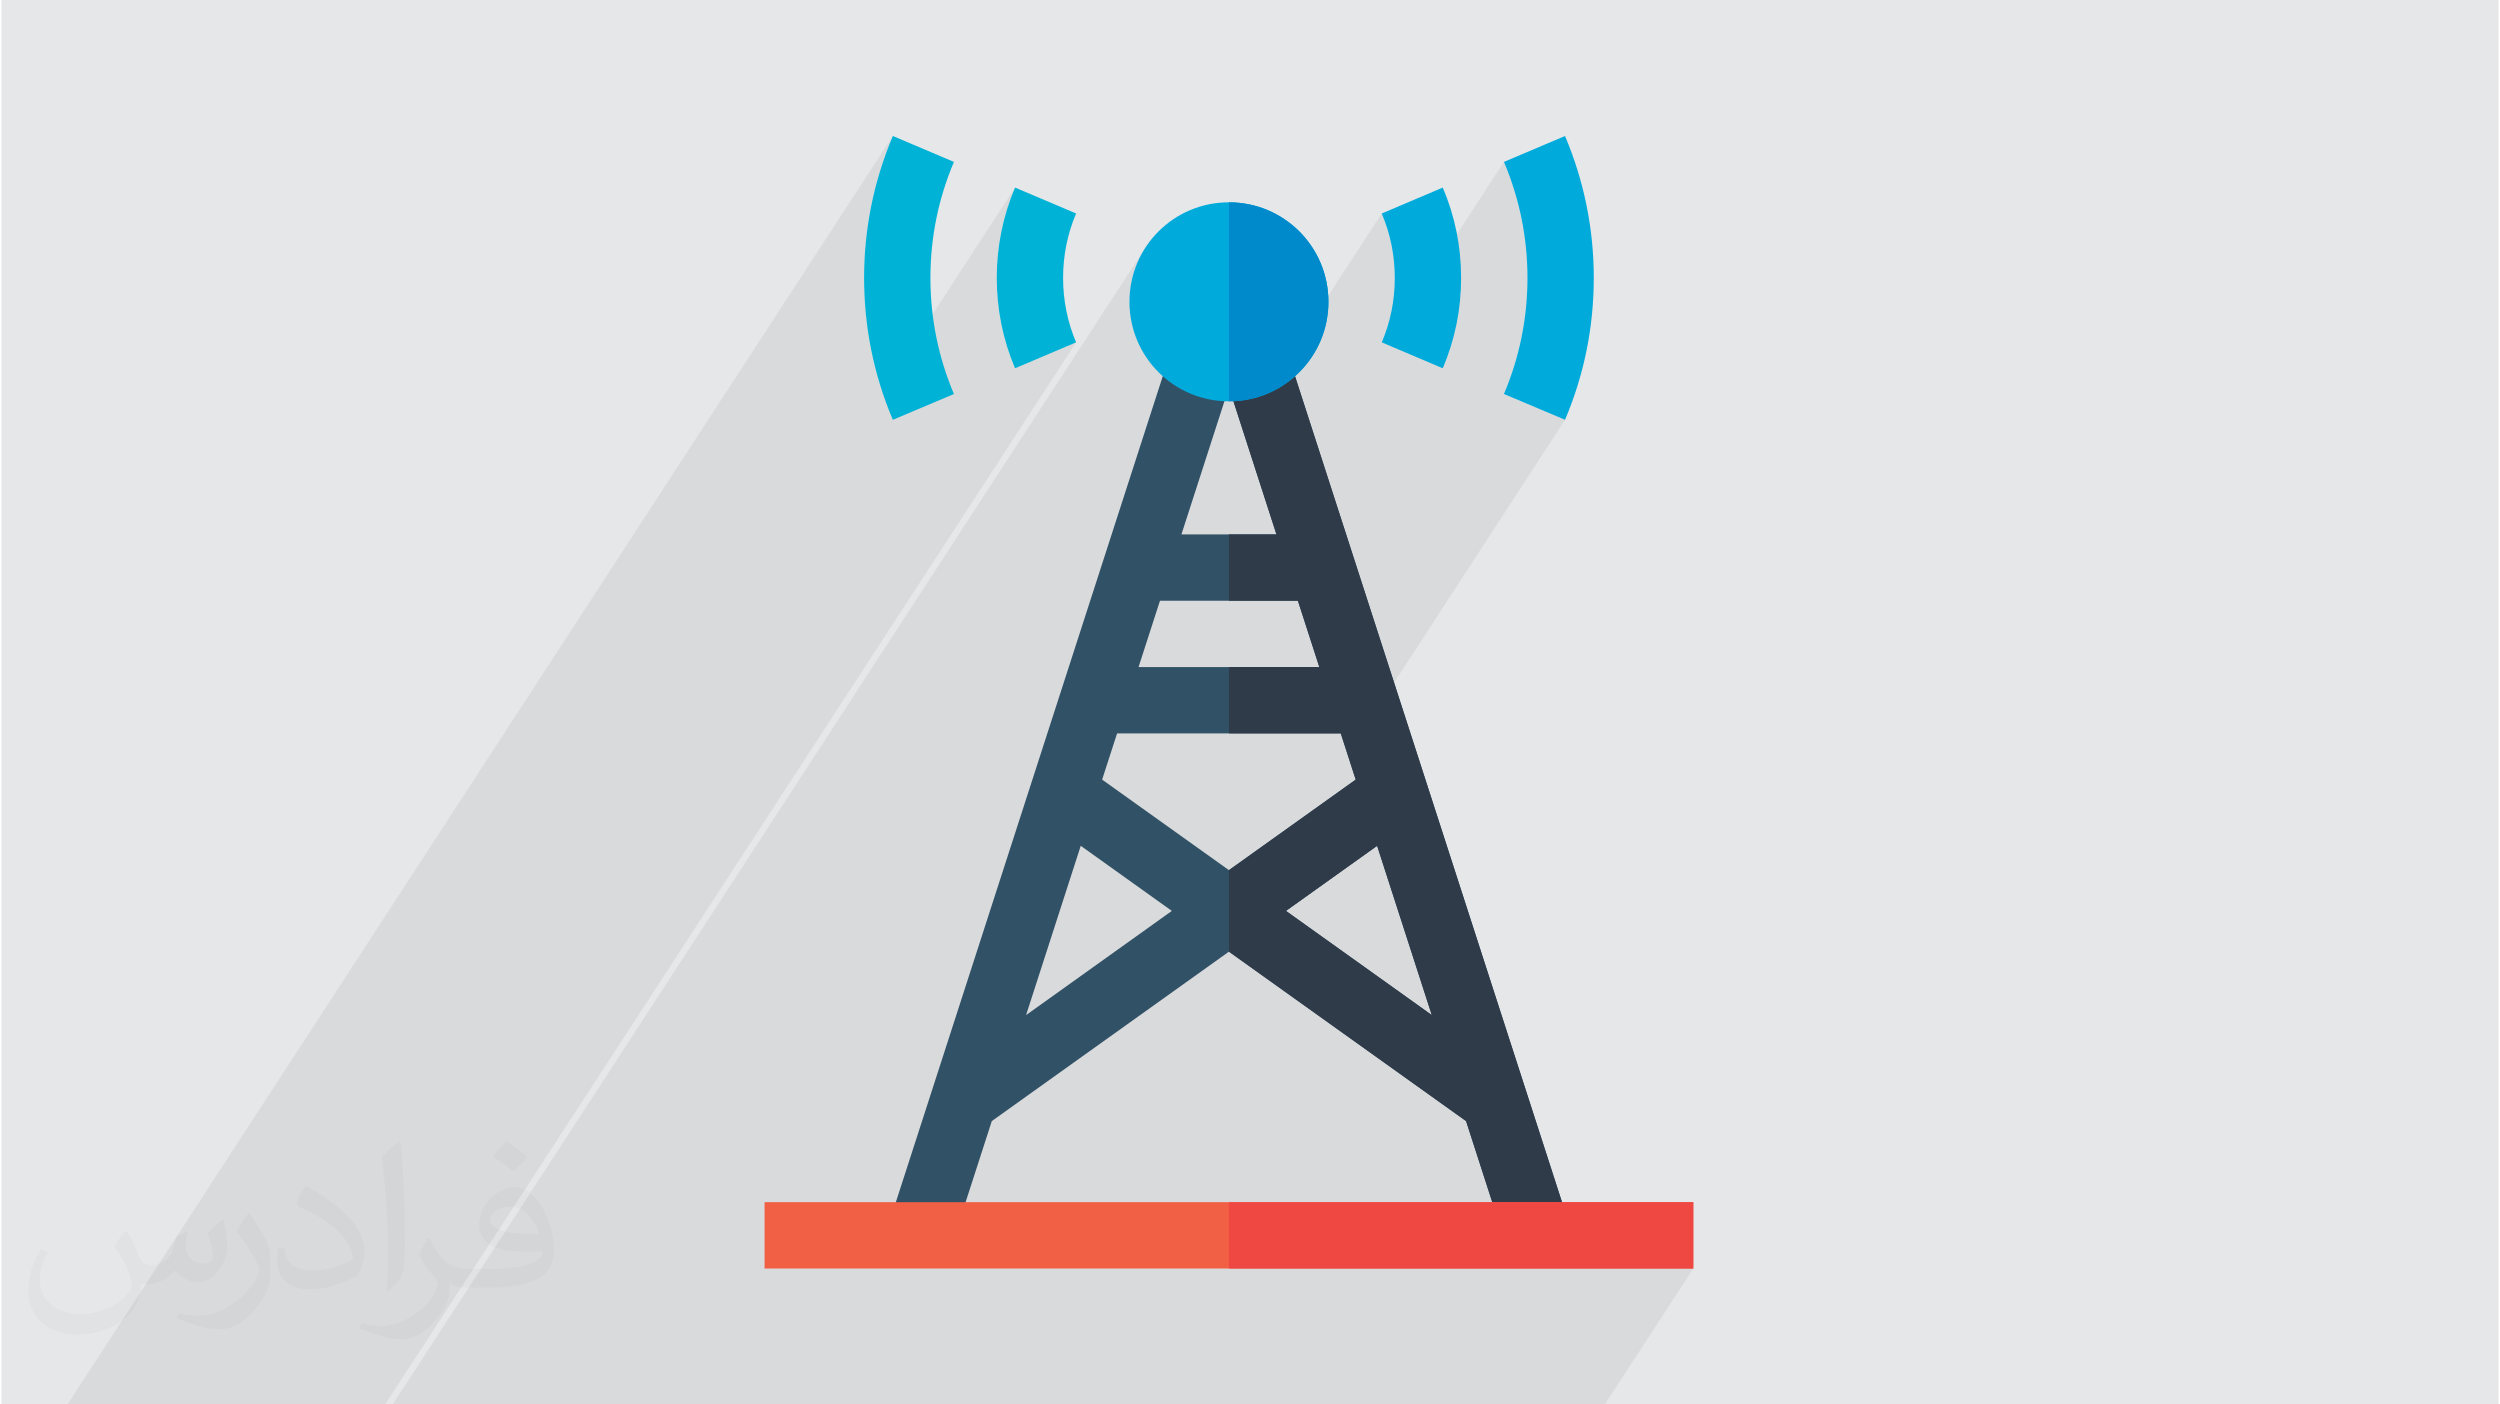
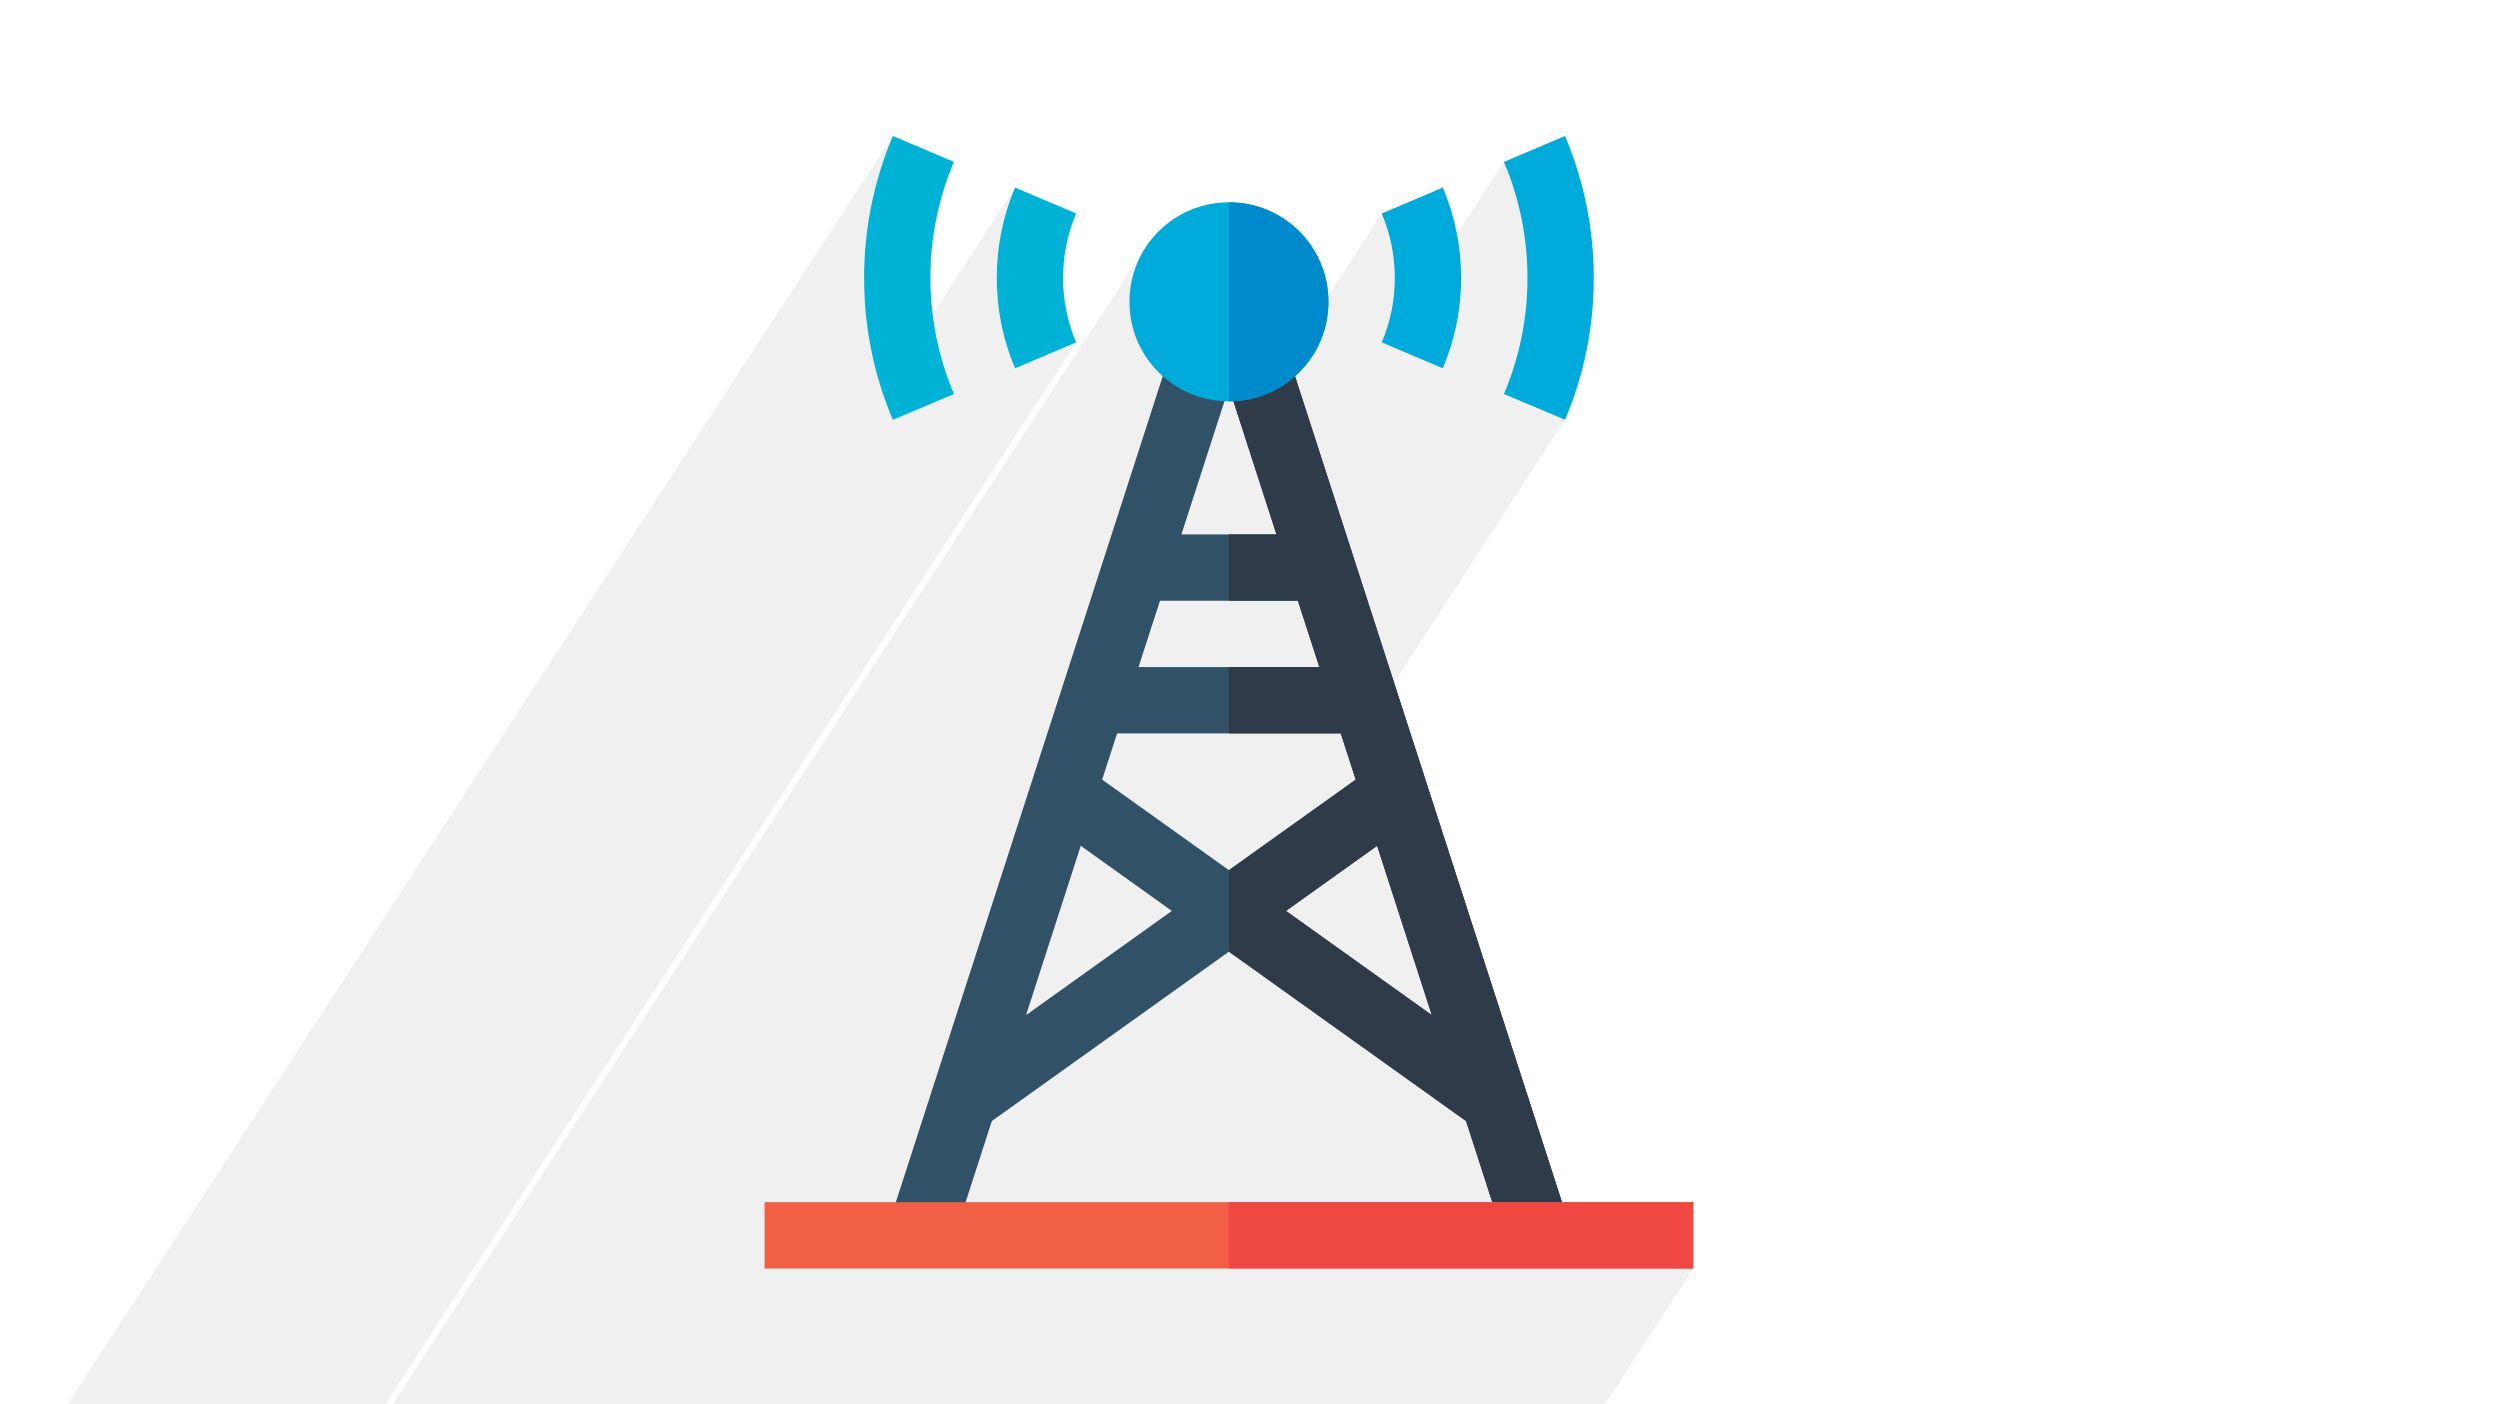
<svg xmlns="http://www.w3.org/2000/svg" xml:space="preserve" width="356px" height="200px" version="1.0" style="shape-rendering:geometricPrecision; text-rendering:geometricPrecision; image-rendering:optimizeQuality; fill-rule:evenodd; clip-rule:evenodd" viewBox="0 0 36211 20368">
  <defs>
    <style type="text/css">
   
    .fil0 {fill:#E6E7E8}
    .fil8 {fill:#F15F45;fill-rule:nonzero}
    .fil9 {fill:#EF4741;fill-rule:nonzero}
    .fil3 {fill:#00B3D6;fill-rule:nonzero}
    .fil7 {fill:#008ACC;fill-rule:nonzero}
    .fil4 {fill:#00ABDC;fill-rule:nonzero}
    .fil6 {fill:#303B4A;fill-rule:nonzero}
    .fil5 {fill:#315167;fill-rule:nonzero}
    .fil1 {fill:#373435;fill-opacity:0.031}
    .fil2 {fill:#373435;fill-opacity:0.078}
   
  </style>
  </defs>
  <g id="Layer_x0020_1">
    <g id="_2515839380688">
-       <path class="fil0" d="M0 0l36211 0 0 20368 -36211 0 0 -20368z" />
-       <path class="fil1" d="M1812 17848c69,105 114,205 158,317 32,64 50,186 202,186 45,0 109,-14 166,-45 64,-34 114,-85 138,-162l61 -206 149 -73 10 10c-20,78 -25,151 -25,210 0,172 148,237 267,237 69,0 130,-34 130,-97 0,-81 -34,-219 -78,-344 68,-69 137,-138 217,-195l12 6c34,148 54,292 54,389 0,94 -42,199 -76,268 -72,135 -198,241 -350,241 -116,0 -244,-59 -334,-165l-5 0c-83,102 -212,197 -419,197l-64 0c-10,136 -40,233 -85,319 -123,241 -488,411 -831,411 -479,0 -718,-276 -718,-644 0,-226 74,-438 187,-587l94 37c-71,137 -118,267 -118,393 0,344 279,507 602,507 298,0 669,-191 736,-411 -25,-241 -116,-355 -255,-574 42,-74 97,-148 163,-225l12 0 0 0zm5514 -1297c101,63 200,139 296,225 -54,75 -121,145 -204,205 -97,-77 -194,-144 -292,-215 67,-76 133,-150 200,-215l0 0zm52 943c-163,0 -296,107 -296,186 0,170 326,223 715,221 -49,-200 -220,-407 -419,-407zm-365 910c211,0 397,-7 538,-42 158,-40 291,-119 291,-174 0,-15 0,-32 -5,-46 -89,8 -190,8 -279,8 -286,0 -505,-65 -592,-227 -22,-44 -38,-94 -38,-150 0,-156 68,-309 186,-413 98,-87 207,-142 318,-142 200,0 361,162 472,416 61,139 104,298 104,500 0,134 -38,247 -121,330 -156,152 -443,209 -881,209l-201 0 0 0 -52 0c-108,0 -187,-20 -249,-67l-10 0c3,24 5,49 5,73 0,99 -31,224 -99,324 -195,292 -406,418 -589,418 -186,0 -412,-71 -617,-163l37 -72c67,28 157,46 284,46 330,0 764,-318 819,-629 -13,-25 -34,-58 -67,-94 -96,-116 -157,-213 -214,-313 49,-96 93,-174 135,-243l17 -2c142,287 270,453 556,453l44 0 0 0 208 0 0 0zm-1432 304c24,-132 27,-281 27,-420l0 -205c0,-384 -50,-942 -89,-1305 69,-75 166,-164 242,-222l22 6c52,457 64,988 64,1477 0,128 -5,253 -17,346 -7,115 -74,203 -218,338l-31 -15zm-1474 -606c7,180 95,323 405,323 192,0 355,-50 535,-137 32,-14 50,-33 50,-50 0,-113 -87,-262 -232,-398 -141,-128 -329,-241 -504,-318 -59,-24 -79,-51 -79,-77 0,-52 69,-162 126,-239l19 -2c201,105 426,260 590,434 151,160 244,321 244,498 0,130 -38,253 -102,366 -220,112 -455,195 -687,195 -282,0 -474,-132 -474,-442 0,-34 0,-86 12,-153l97 0zm-510 -513l176 284c64,105 123,218 123,399l0 230c0,187 -119,386 -311,584 -150,134 -284,190 -407,190 -183,0 -392,-56 -634,-161l27 -71c76,20 166,38 274,38 347,-2 703,-257 866,-567 20,-35 28,-69 28,-92 0,-36 -21,-76 -35,-111 -89,-168 -188,-322 -296,-462 56,-91 113,-176 175,-262l14 2 0 -1z" />
      <path class="fil2" d="M24534 18396l-1284 1972 -626 0 -1579 0 0 0 -723 0 -1758 0 -1497 0 -1177 0 -1213 0 -707 0 -228 0 0 0 -215 0 -144 0 -294 0 -331 0 -443 0 -38 0 -24 0 -100 0 -467 0 -187 0 -283 0 -47 0 -45 0 -283 0 -462 0 -100 0 -216 0 -70 0 -148 0 -62 0 -193 0 -15 0 -360 0 -58 0 -40 0 -279 0 -61 0 -54 0 -389 0 -132 0 -149 0 -1027 0 -570 0 -504 0 -280 0 10931 -16799 -72 119 -61 126 -48 133 -36 138 -22 144 -7 148 7 147 22 144 36 138 48 133 11 22 1319 -2027 148 7 143 22 139 35 132 49 126 61 119 72 111 83 103 93 93 102 83 111 72 119 61 126 48 133 36 138 21 144 4 61 777 -1194 44 111 38 114 33 115 26 116 21 118 15 119 9 120 3 121 -3 122 -9 120 -15 119 -20 117 -27 117 -33 115 -38 113 -44 112 55 23 1717 -2640 41 100 39 101 36 102 33 102 30 104 28 104 26 104 22 105 20 106 18 106 14 107 12 107 10 108 6 108 4 109 2 109 -2 110 -4 108 -6 109 -10 107 -12 108 -14 107 -18 106 -20 106 -22 105 -26 104 -28 104 -30 103 -33 103 -36 102 -39 101 -41 101 886 374 -2479 3811 2435 7535 1904 0 0 962zm-22655 1972l-923 0 11970 -18396 -50 123 -47 124 -44 124 -41 126 -37 126 -34 127 -31 128 -28 128 -25 130 -21 130 -18 130 -15 132 -11 131 -8 133 -5 133 -2 133 2 134 5 133 8 132 11 132 15 131 18 131 21 130 25 129 27 129 31 127 34 128 38 126 28 88 1926 -2960 -62 157 -53 159 -46 161 -37 163 -29 166 -21 166 -13 169 -4 169 4 170 13 168 21 167 29 165 37 163 46 162 53 159 62 157 886 -376 -10022 15403 -642 0 -644 0 -473 0 -169 0 -419 0 -1336 0z" />
      <g>
        <path class="fil3" d="M12926 6088c-277,-652 -417,-1344 -417,-2058 0,-713 141,-1405 417,-2058l0 0 886 376c-226,533 -341,1099 -341,1682 0,584 115,1150 341,1684l-886 374z" />
        <path class="fil4" d="M22674 6088l-886 -374c226,-534 341,-1100 341,-1684 0,-583 -115,-1149 -341,-1682l886 -376 0 0c276,653 417,1345 417,2058 0,714 -140,1406 -417,2058z" />
        <path class="fil3" d="M14698 5341c-176,-416 -265,-856 -265,-1311 0,-454 89,-895 265,-1310l886 376c-126,295 -189,610 -189,934 0,325 63,639 189,935l-886 376z" />
        <path class="fil4" d="M20901 5341l-885 -376c126,-296 189,-610 189,-935 0,-324 -64,-639 -189,-934l885 -376c177,415 266,856 266,1310 0,455 -89,895 -266,1311z" />
        <path class="fil5" d="M17111 7750l689 -2133 689 2133 -1378 0zm-2253 6971l793 -2455 1321 944 -2114 1511zm4564 -4085l217 670 -1839 1313 -1839 -1313 217 -670 3244 0zm-622 -1924l311 962 -2622 0 311 -962 2000 0zm-173 4498l1322 -944 793 2455 -2115 -1511zm2612 3048l583 1805 916 -296 -4090 -12653 -848 274 -849 -274 -4089 12653 916 296 583 -1805 3439 -2457 3439 2457z" />
        <path class="fil6" d="M20742 14721l-2115 -1511 1322 -944 793 2455zm-2253 -6971l-689 0 0 962 1000 0 311 962 -1311 0 0 962 1622 0 216 670 -1838 1313 0 1182 3439 2457 583 1805 916 -296 -4090 -12653 -848 274 0 229 689 2133z" />
        <path class="fil4" d="M17800 2934c-799,0 -1443,644 -1443,1443 0,798 644,1443 1443,1443 798,0 1443,-645 1443,-1443 0,-799 -645,-1443 -1443,-1443z" />
        <path class="fil7" d="M17800 5820l0 -2886c798,0 1443,644 1443,1443 0,798 -645,1443 -1443,1443z" />
        <path class="fil8" d="M11066 18396l13468 0 0 -962 -13468 0 0 962z" />
        <path class="fil9" d="M17800 18396l6734 0 0 -962 -6734 0 0 962z" />
      </g>
    </g>
  </g>
</svg>